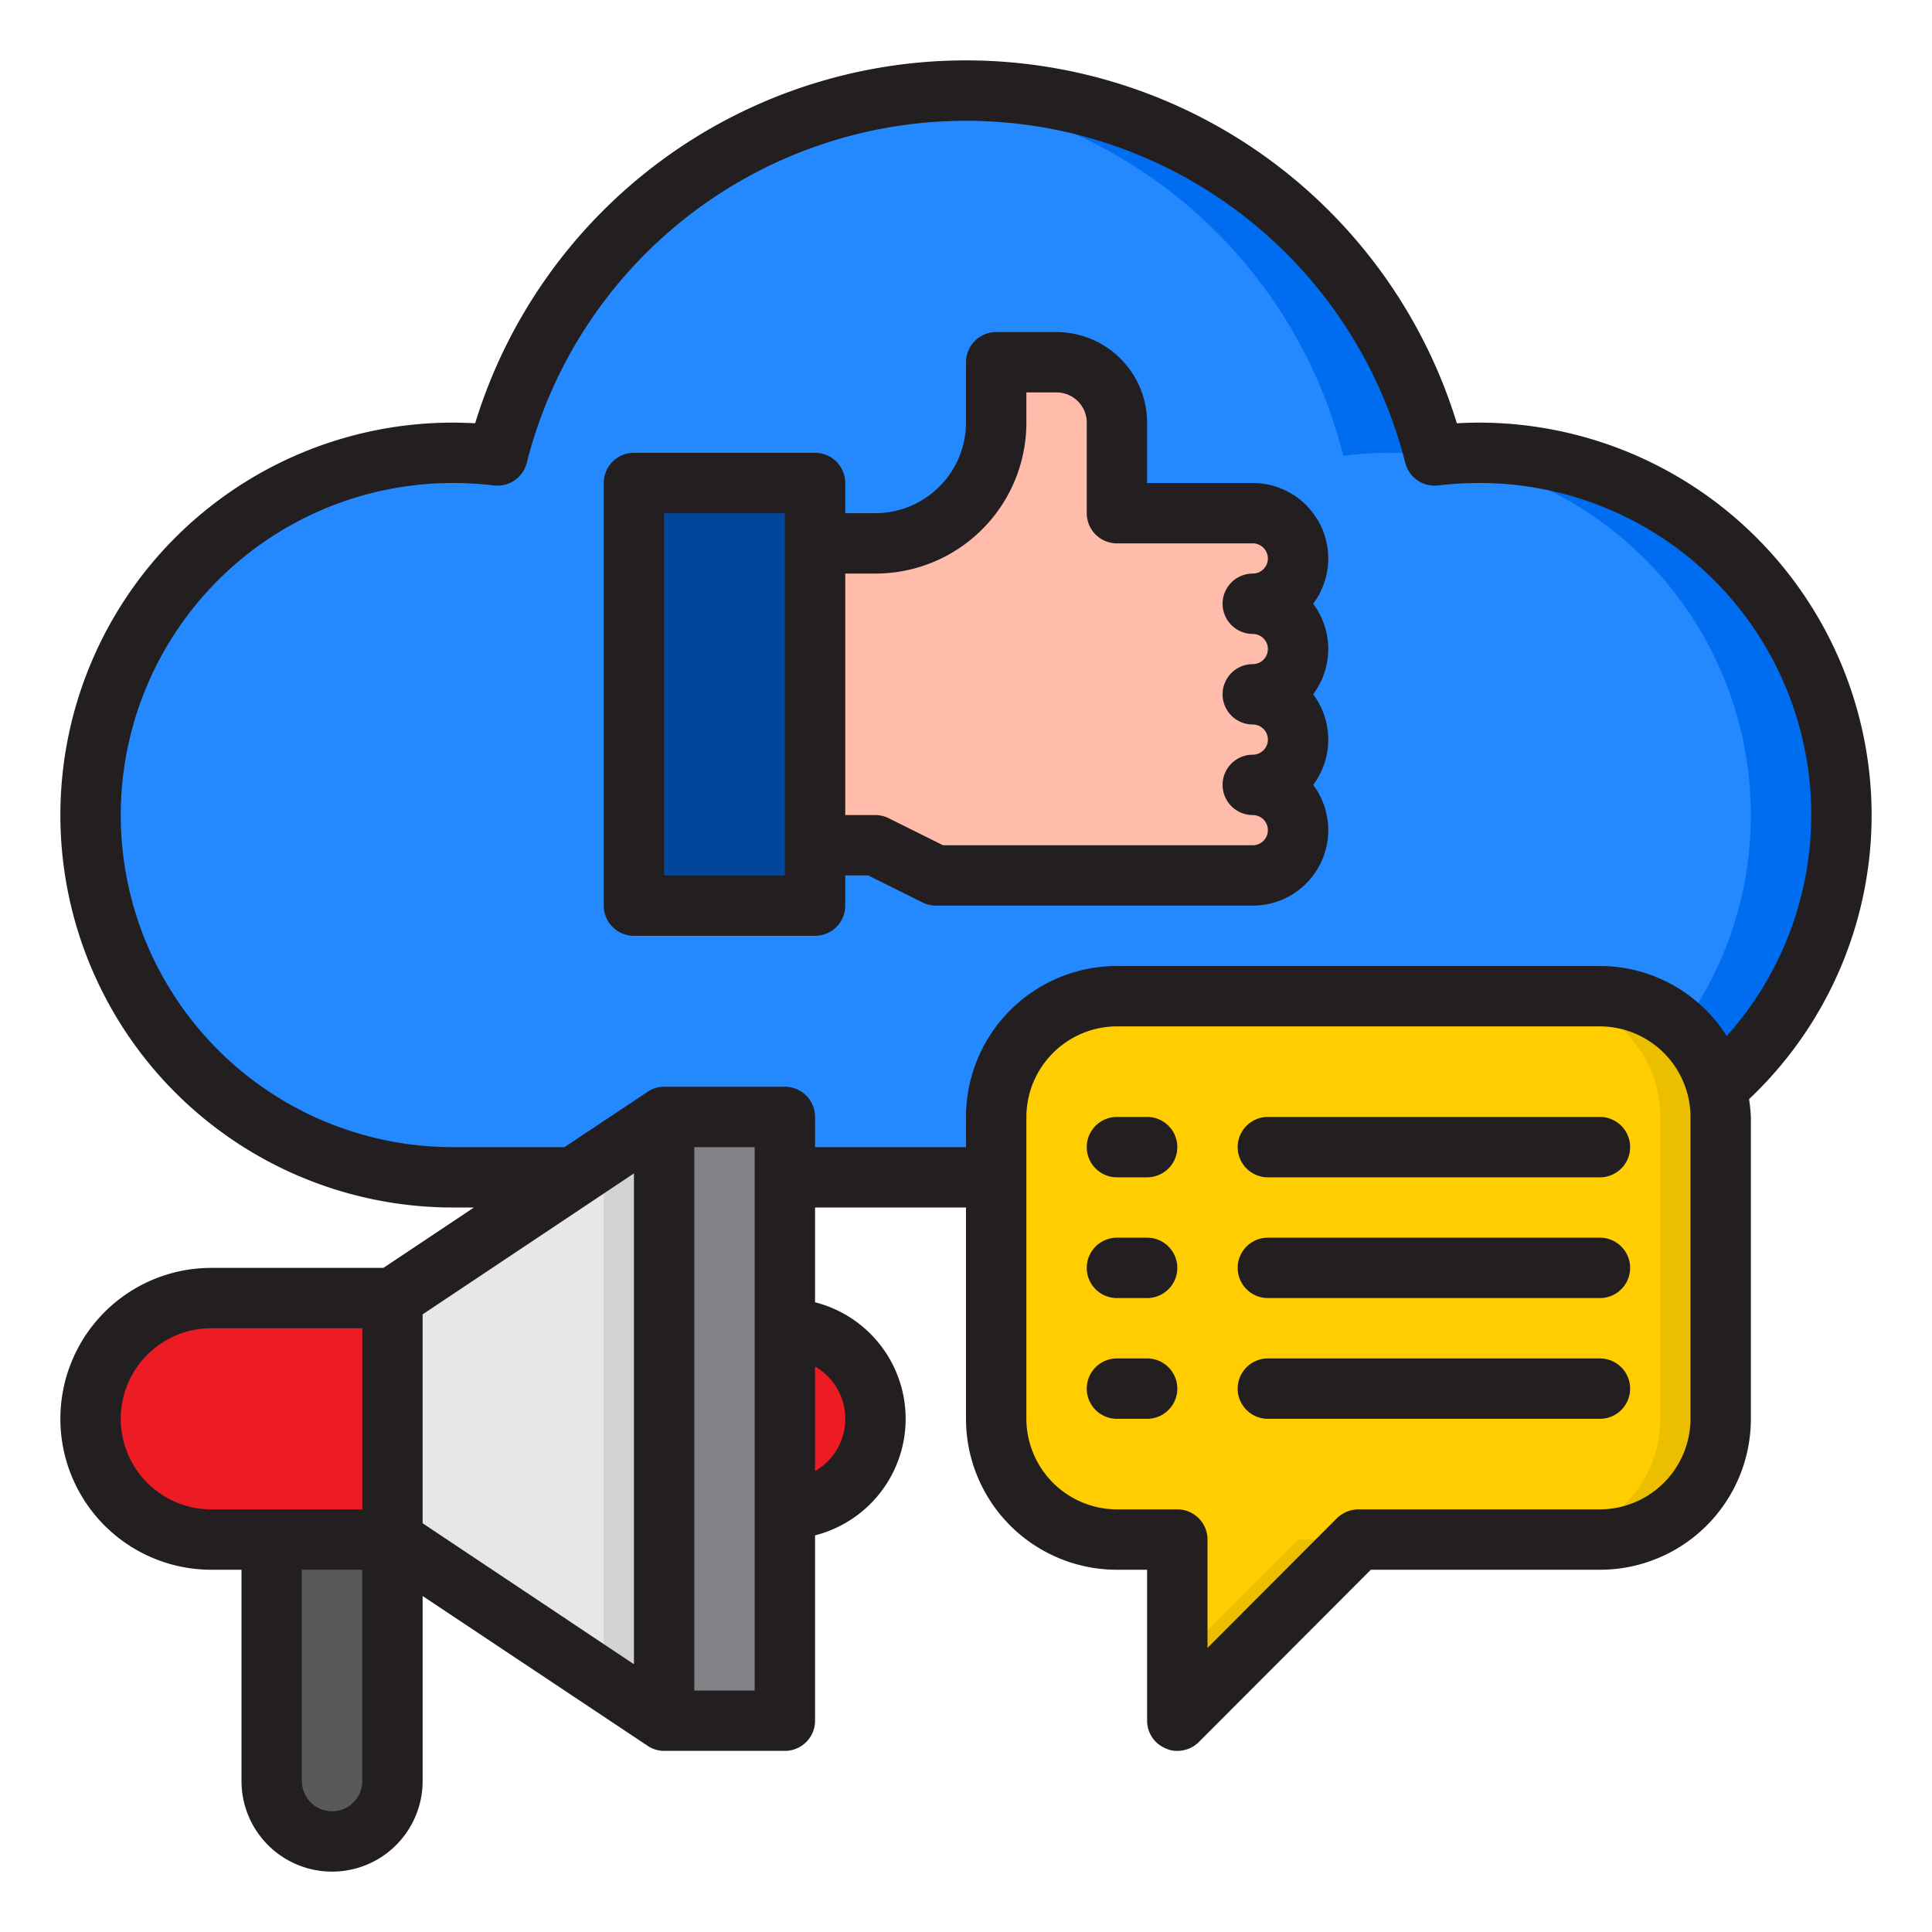
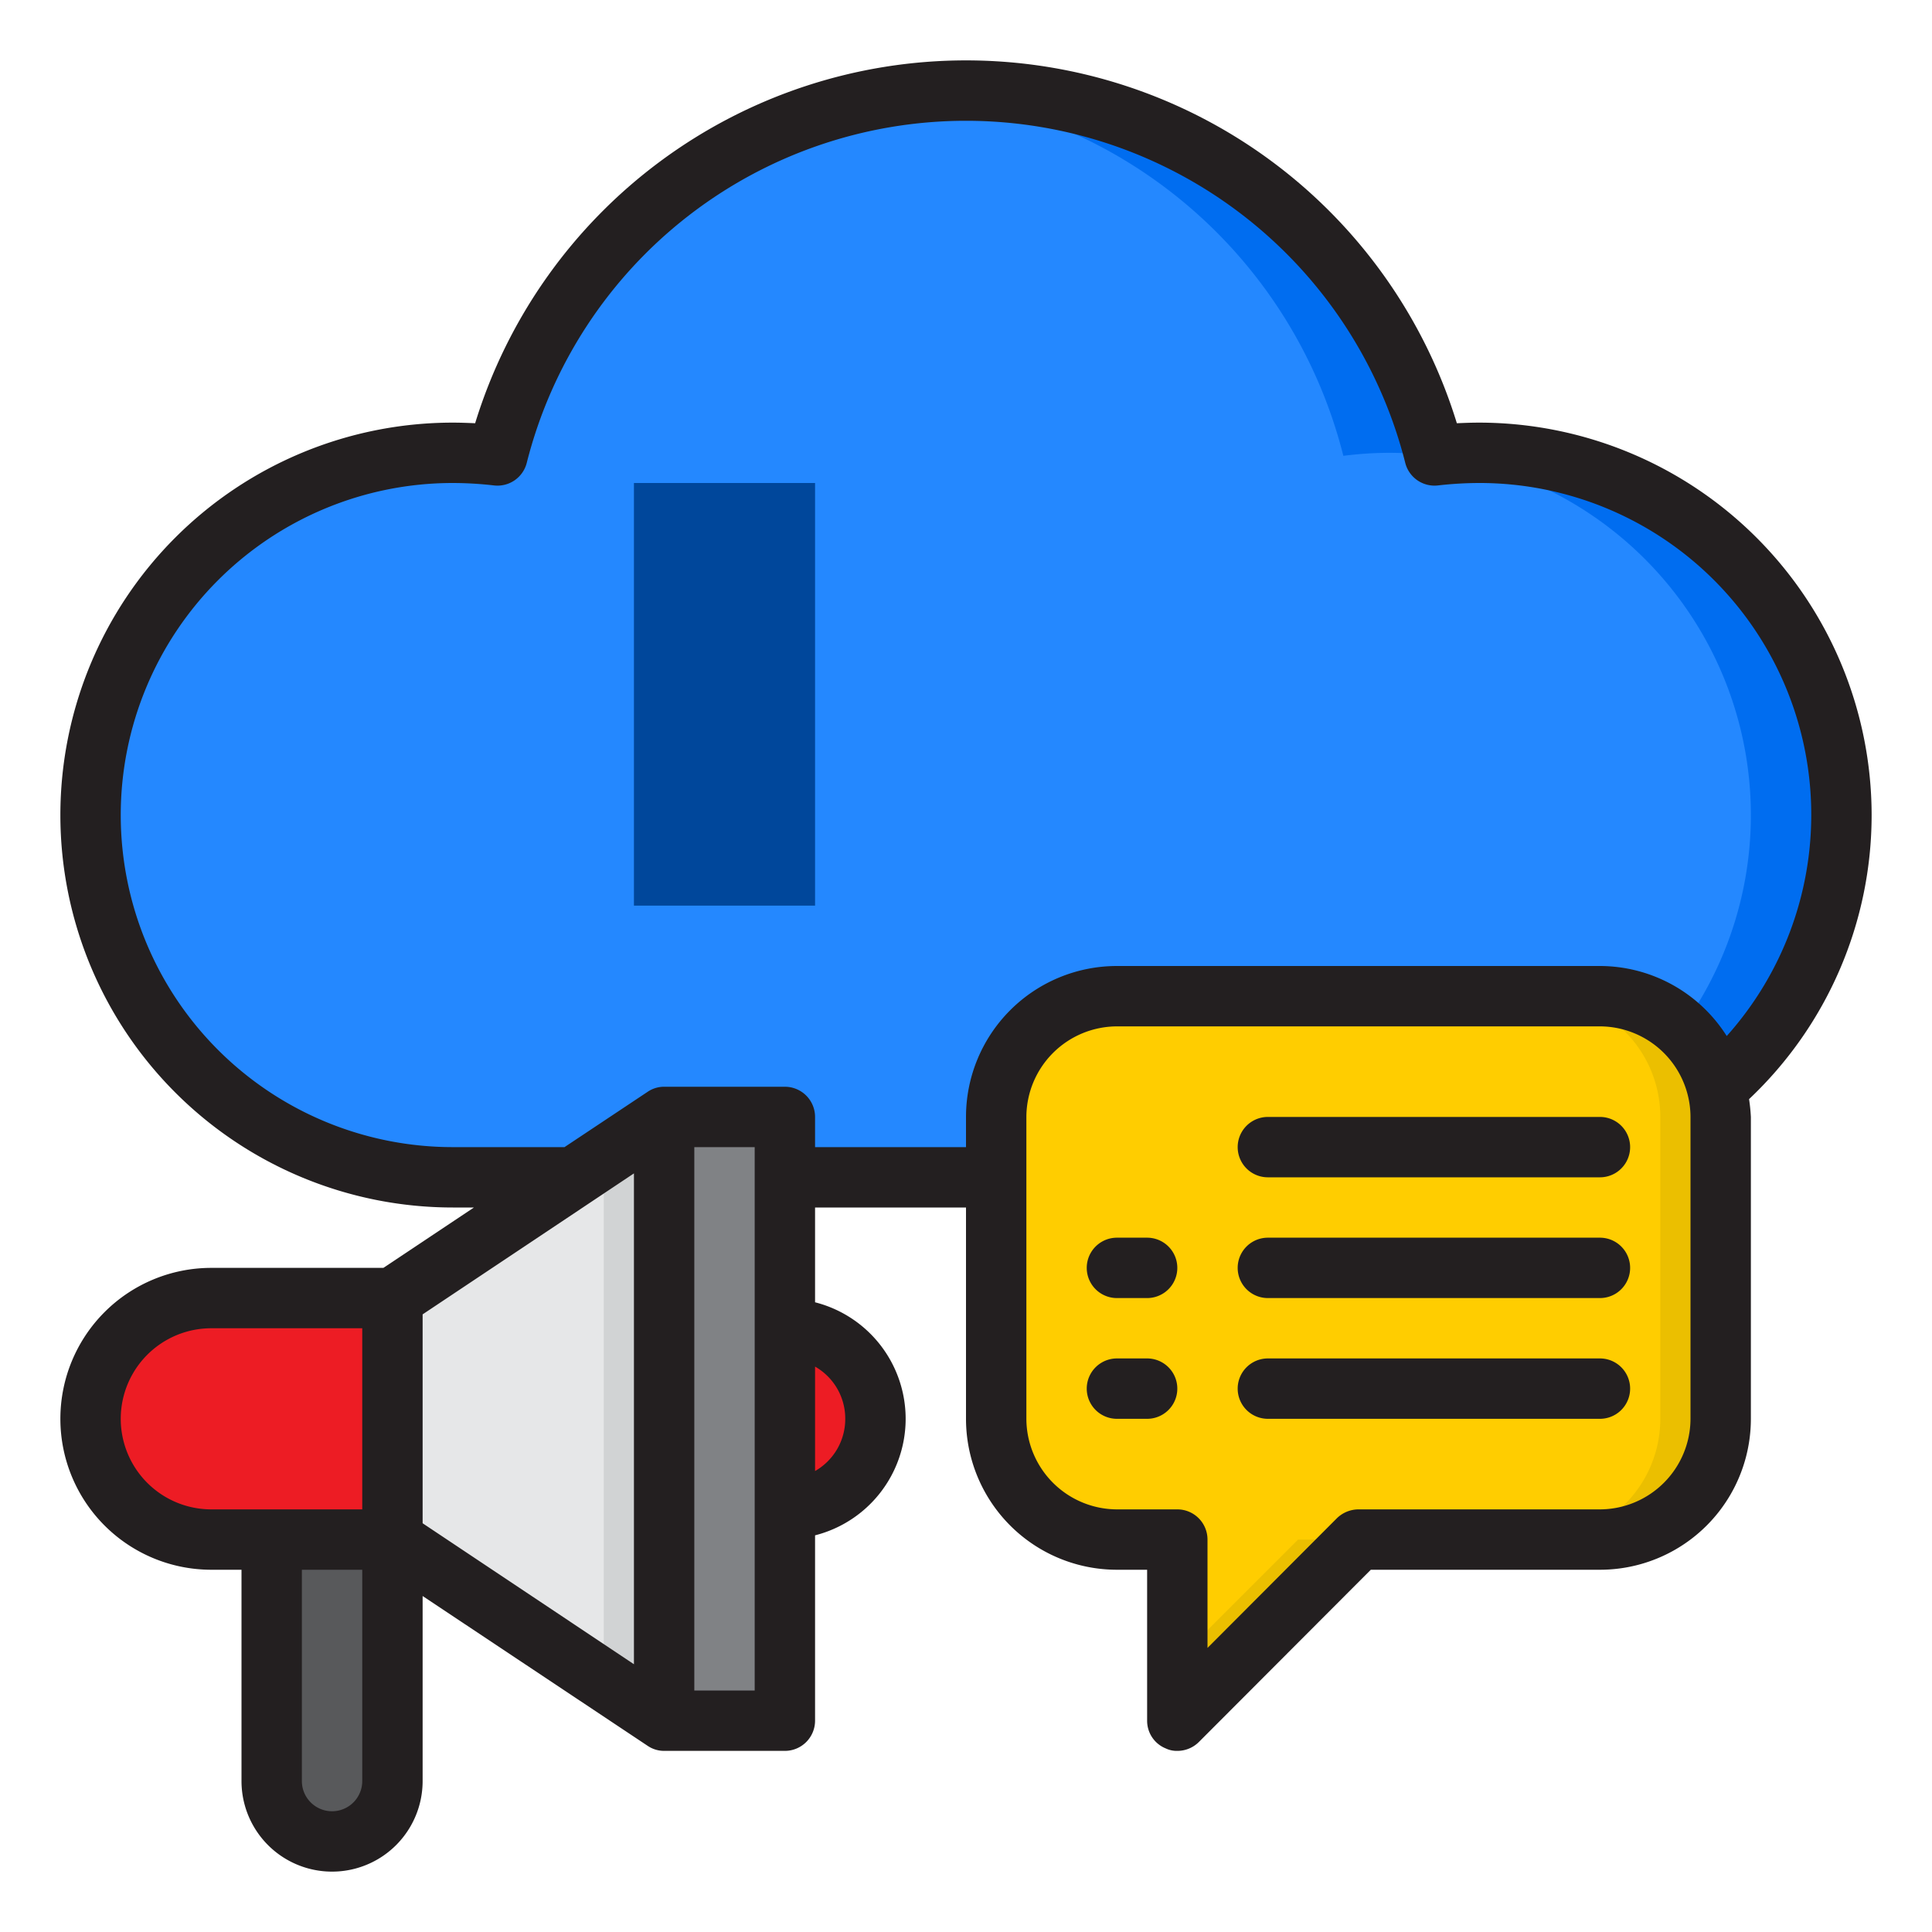
<svg xmlns="http://www.w3.org/2000/svg" height="512" viewBox="0 0 64 64" width="512">
  <g id="Socail_network" data-name="Socail network">
    <path d="m49 15a12.142 12.142 0 0 0 -1.5.1 15.979 15.979 0 0 0 -31 0 12.142 12.142 0 0 0 -1.5-.1 12 12 0 0 0 0 24h34a12 12 0 0 0 0-24z" fill="#2488ff" />
    <path d="m49 15a12.142 12.142 0 0 0 -1.5.1 15.992 15.992 0 0 0 -15.5-12.1c-.506 0-1.006.028-1.5.074a16 16 0 0 1 14 12.026 12.142 12.142 0 0 1 1.5-.1 12 12 0 0 1 0 24h3a12 12 0 0 0 0-24z" fill="#006df0" />
    <path d="m7 43a4 4 0 0 0 0 8h6v-8z" fill="#ed1c24" />
    <path d="m26 57v-7-6-5-2h-4v20z" fill="#808285" />
    <path d="m13 51 9 6v-20l-3 2-6 4z" fill="#e6e7e8" />
    <path d="m20 38.333v17.334l2 1.333v-20z" fill="#d1d3d4" />
    <path d="m9 59a2 2 0 0 0 4 0v-8h-4z" fill="#58595b" />
    <path d="m29 47a3 3 0 0 0 -3-3v6a3 3 0 0 0 3-3z" fill="#ed1c24" />
    <path d="m27 16h-6v14h6v-2-10z" fill="#00479b" />
-     <path d="m43 18.5a1.5 1.5 0 0 0 -1.5-1.5h-4.5v-3a2 2 0 0 0 -2-2h-2v2a4 4 0 0 1 -4 4h-2v10h2l2 1h10.5a1.5 1.5 0 0 0 0-3 1.5 1.5 0 0 0 0-3 1.5 1.5 0 0 0 0-3 1.5 1.5 0 0 0 1.5-1.5z" fill="#ffbcab" />
    <path d="m53 33h-16a4 4 0 0 0 -4 4v10a4 4 0 0 0 4 4h2v6l6-6h8a4 4 0 0 0 4-4v-10a4 4 0 0 0 -4-4z" fill="#ffcd00" />
    <path d="m53 33h-16a4 4 0 0 0 -4 4v10a4 4 0 0 0 4 4h2v6l6-6h8a4 4 0 0 0 4-4v-10a4 4 0 0 0 -4-4z" fill="#ffcd00" />
    <path d="m39 55v2l6-6h-2z" fill="#ebbf00" />
    <path d="m53 33h-2a4 4 0 0 1 4 4v10a4 4 0 0 1 -4 4h2a4 4 0 0 0 4-4v-10a4 4 0 0 0 -4-4z" fill="#ebbf00" />
    <g fill="#231f20">
      <path d="m62 27a13.012 13.012 0 0 0 -13-13c-.25 0-.5.01-.74.02a17.008 17.008 0 0 0 -32.52 0c-.24-.01-.49-.02-.74-.02a13 13 0 0 0 0 26h.7l-3 2h-5.7a5 5 0 0 0 0 10h1v7a3 3 0 0 0 6 0v-6.13l7.45 4.96a.967.967 0 0 0 .55.17h4a1 1 0 0 0 1-1v-6.14a3.983 3.983 0 0 0 0-7.72v-3.14h5v7a5 5 0 0 0 5 5h1v5a.987.987 0 0 0 .62.92.838.838 0 0 0 .38.08 1.007 1.007 0 0 0 .71-.29l5.7-5.71h7.59a5 5 0 0 0 5-5v-10a5.9 5.9 0 0 0 -.06-.59 12.942 12.942 0 0 0 4.06-9.41zm-50 32a1 1 0 0 1 -2 0v-7h2zm0-9h-5a3 3 0 0 1 0-6h5zm9 5.13-7-4.67v-6.92l7-4.67zm4 .87h-2v-18h2zm3-9a1.984 1.984 0 0 1 -1 1.73v-3.46a1.984 1.984 0 0 1 1 1.73zm28 0a3.009 3.009 0 0 1 -3 3h-8a1.033 1.033 0 0 0 -.71.29l-4.29 4.3v-3.59a1 1 0 0 0 -1-1h-2a3.009 3.009 0 0 1 -3-3v-10a3.009 3.009 0 0 1 3-3h16a3.009 3.009 0 0 1 3 3zm-3-15h-16a5 5 0 0 0 -5 5v1h-5v-1a1 1 0 0 0 -1-1h-4a.967.967 0 0 0 -.55.17l-2.75 1.83h-3.7a11 11 0 0 1 0-22 12.118 12.118 0 0 1 1.36.08 1 1 0 0 0 1.09-.75 15.008 15.008 0 0 1 29.1 0 1 1 0 0 0 1.09.75 12.118 12.118 0 0 1 1.36-.08 10.991 10.991 0 0 1 8.2 18.32 4.98 4.98 0 0 0 -4.2-2.32z" />
-       <path d="m43.5 20a2.5 2.5 0 0 0 -2-4h-3.5v-2a3.009 3.009 0 0 0 -3-3h-2a1 1 0 0 0 -1 1v2a3.009 3.009 0 0 1 -3 3h-1v-1a1 1 0 0 0 -1-1h-6a1 1 0 0 0 -1 1v14a1 1 0 0 0 1 1h6a1 1 0 0 0 1-1v-1h.76l1.79.89a1 1 0 0 0 .45.11h10.5a2.5 2.5 0 0 0 2-4 2.5 2.5 0 0 0 0-3 2.5 2.5 0 0 0 0-3zm-17.5 9h-4v-12h4zm15.5-8a.5.5 0 0 1 0 1 1 1 0 0 0 0 2 .5.5 0 0 1 0 1 1 1 0 0 0 0 2 .5.5 0 0 1 0 1h-10.26l-1.79-.89a1 1 0 0 0 -.45-.11h-1v-8h1a5 5 0 0 0 5-5v-1h1a1 1 0 0 1 1 1v3a1 1 0 0 0 1 1h4.5a.5.5 0 0 1 0 1 1 1 0 0 0 0 2z" />
-       <path d="m38 37h-1a1 1 0 0 0 0 2h1a1 1 0 0 0 0-2z" />
      <path d="m38 41h-1a1 1 0 0 0 0 2h1a1 1 0 0 0 0-2z" />
      <path d="m38 45h-1a1 1 0 0 0 0 2h1a1 1 0 0 0 0-2z" />
      <path d="m53 37h-11a1 1 0 0 0 0 2h11a1 1 0 0 0 0-2z" />
      <path d="m53 41h-11a1 1 0 0 0 0 2h11a1 1 0 0 0 0-2z" />
      <path d="m53 45h-11a1 1 0 0 0 0 2h11a1 1 0 0 0 0-2z" />
    </g>
  </g>
</svg>